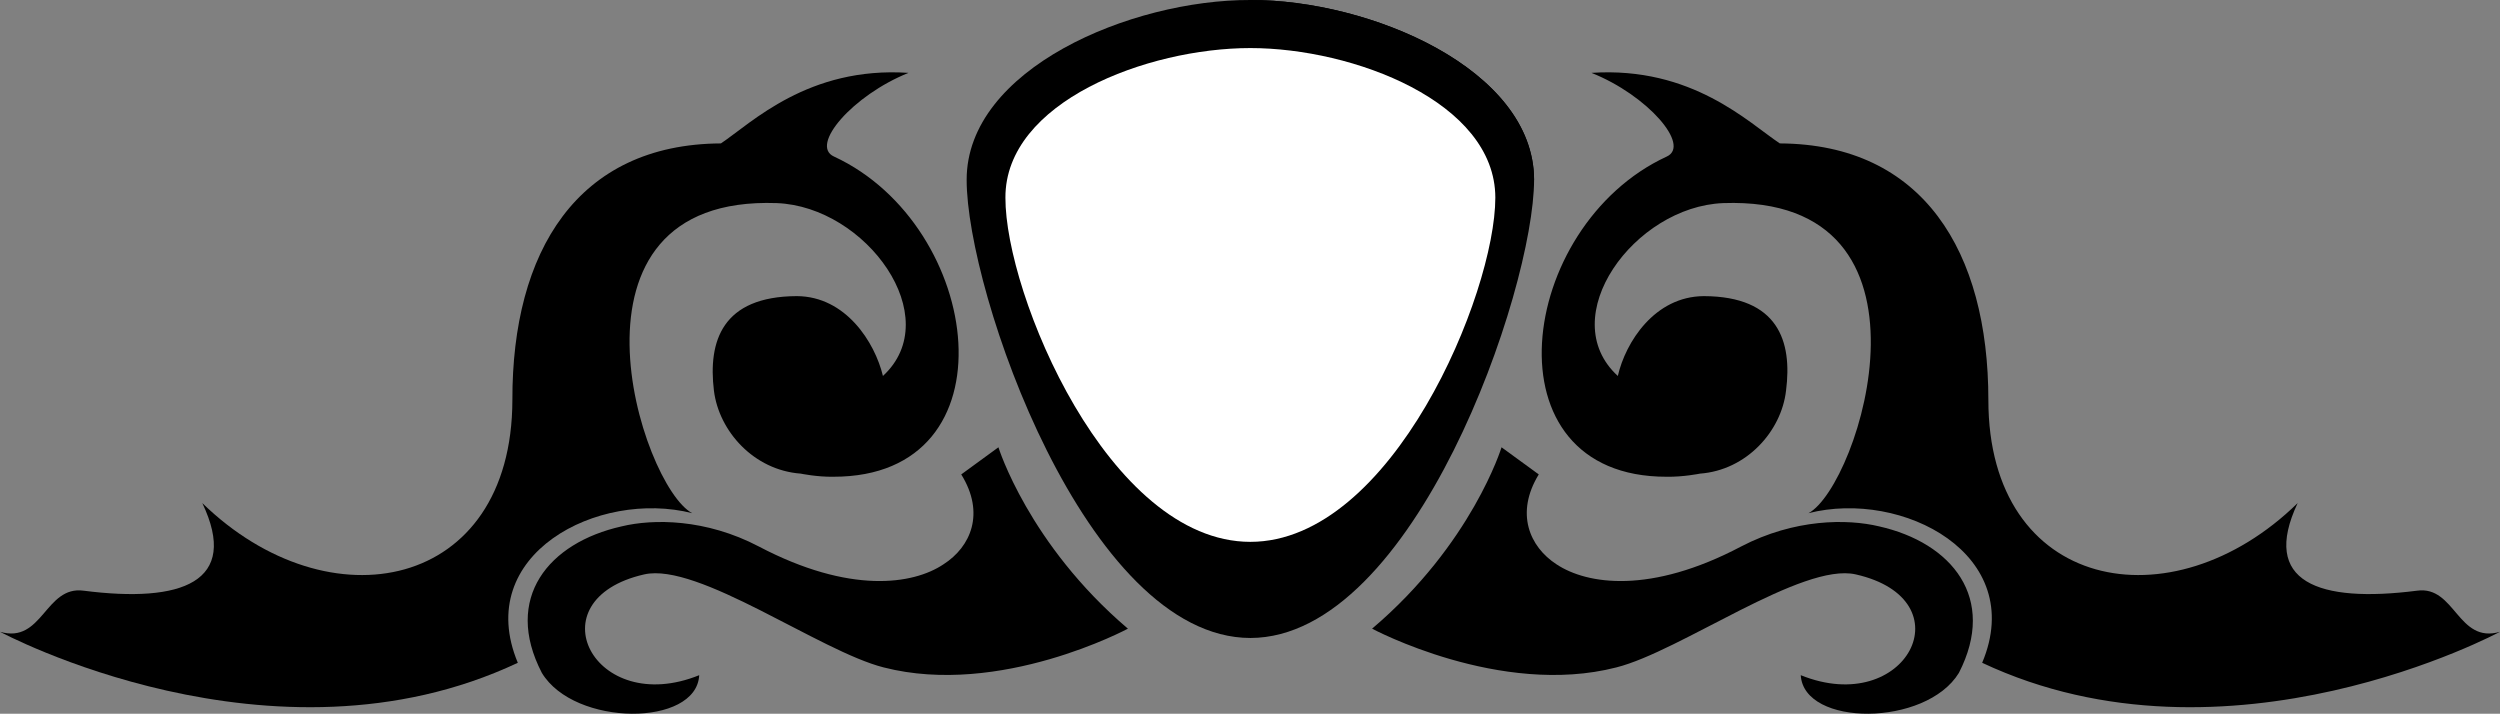
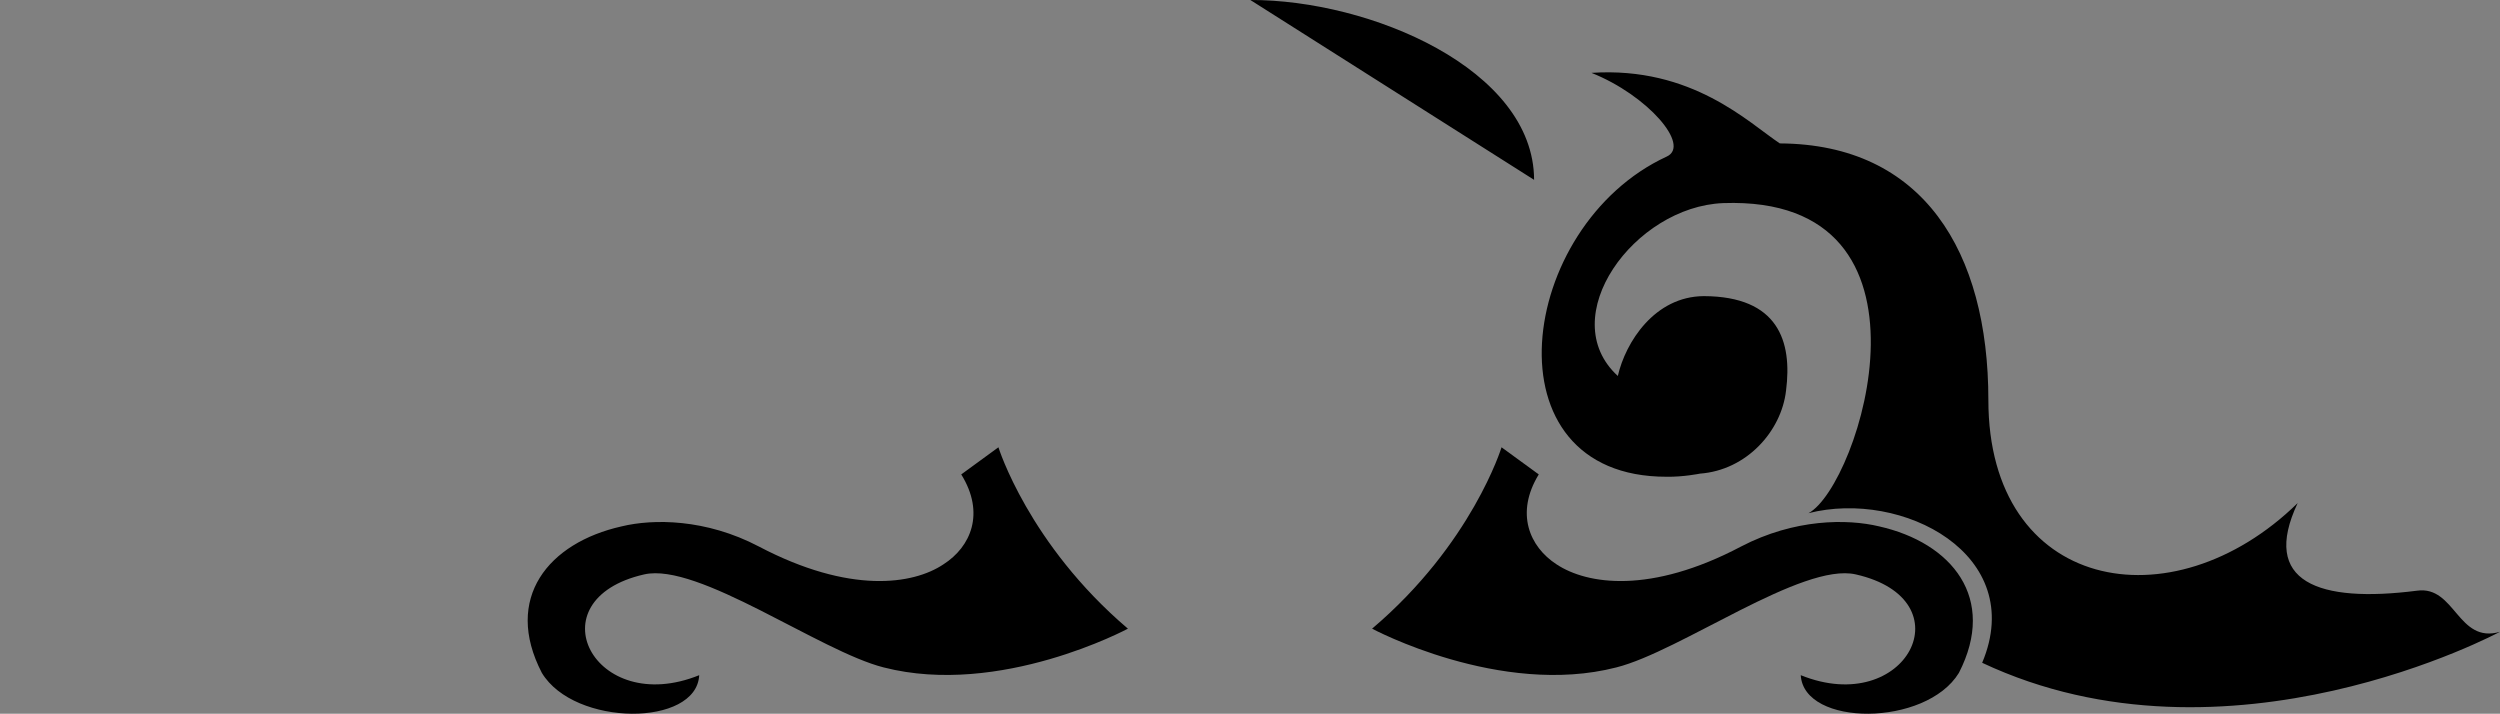
<svg xmlns="http://www.w3.org/2000/svg" width="322.5" height="92.068">
  <rect width="100%" height="100%" fill="#808080" stroke="none" />
  <path d="M232.297 87.098c13.64 5.512 21.473-9.735 7.101-13-6.898-1.59-22.62 9.922-30.898 12-14.973 3.855-31.5-5-31.5-5 12.879-10.918 16.7-23.399 16.7-23.399l4.8 3.5c-3.055 4.993-1.203 9.336 2.297 11.602 3.96 2.613 12.121 3.86 23.8-2.3 6.907-3.599 13.704-3.583 17.801-2.602 9.395 2.113 15.25 9.261 10.301 18.902-4.265 6.973-20.008 6.973-20.402.297" />
  <path d="M215 20.2c3.156-1.43-2.469-7.923-9.703-10.801 12.996-.86 20.289 6.449 24.3 9.101 18.465.094 26.9 13.93 26.903 33.098-.004 24.597 23.61 29.215 39.898 13.3-4.816 10.215 2.72 12.922 15.399 11.301 4.941-.687 5.242 6.903 10.703 5.301 0 0-35.094 18.918-66.8 4 5.886-13.992-10.337-22.379-22.403-19.3 6.566-3.497 18.527-41.048-11-40-11.492.449-21.86 14.738-13.598 22.3.996-4.348 4.742-10.265 11.098-10.3 9.598.035 11.426 5.812 10.601 12.199-.597 5.226-5.093 10.257-11.101 10.699 0 0-2.156.441-4.297.402-23.543.04-19.34-32.363 0-41.3M90.2 87.098c-13.59 5.512-21.423-9.735-7.102-13 6.949-1.59 22.672 9.922 30.902 12 15.02 3.855 31.5-5 31.5-5-12.832-10.918-16.703-23.399-16.703-23.399L124 61.2c3.102 4.993 1.25 9.336-2.3 11.602-3.91 2.613-12.071 3.86-23.802-2.3-6.855-3.599-13.652-3.583-17.699-2.602-9.445 2.113-15.3 9.261-10.3 18.902 4.214 6.973 19.956 6.973 20.3.297M197.898 23.2C197.868 8.901 176.68-.044 161.297 0" />
-   <path d="M161.297 0c-15.43-.043-36.617 8.902-36.598 23.2-.02 14.327 15.39 59.054 36.598 59.1 21.16-.046 36.57-44.773 36.601-59.1C197.868 8.901 176.68-.044 161.297 0" />
-   <path fill="#fff" d="M161.297 6.2c-13.336.007-31.637 6.964-31.598 19.3-.039 12.395 13.274 44.387 31.598 44.399 18.277-.012 31.59-32.004 31.601-44.399-.011-12.336-18.312-19.293-31.601-19.3" />
-   <path d="M107.598 20.2c-3.207-1.43 2.418-7.923 9.601-10.801C104.254 8.539 96.961 15.848 93 18.5c-18.516.094-26.95 13.93-26.902 33.098-.047 24.597-23.66 29.215-40 13.3C30.965 75.114 23.43 77.82 10.797 76.2 5.809 75.512 5.507 83.102 0 81.5c0 0 35.14 18.918 66.797 4-5.836-13.992 10.387-22.379 22.5-19.3-6.613-3.497-18.574-41.048 10.902-40 11.543.449 21.91 14.738 13.7 22.3-1.047-4.348-4.794-10.265-11.102-10.3-9.645.035-11.473 5.812-10.7 12.199.65 5.226 5.145 10.257 11.2 10.699 0 0 2.11.441 4.203.402 23.59.04 19.387-32.363.098-41.3" />
</svg>